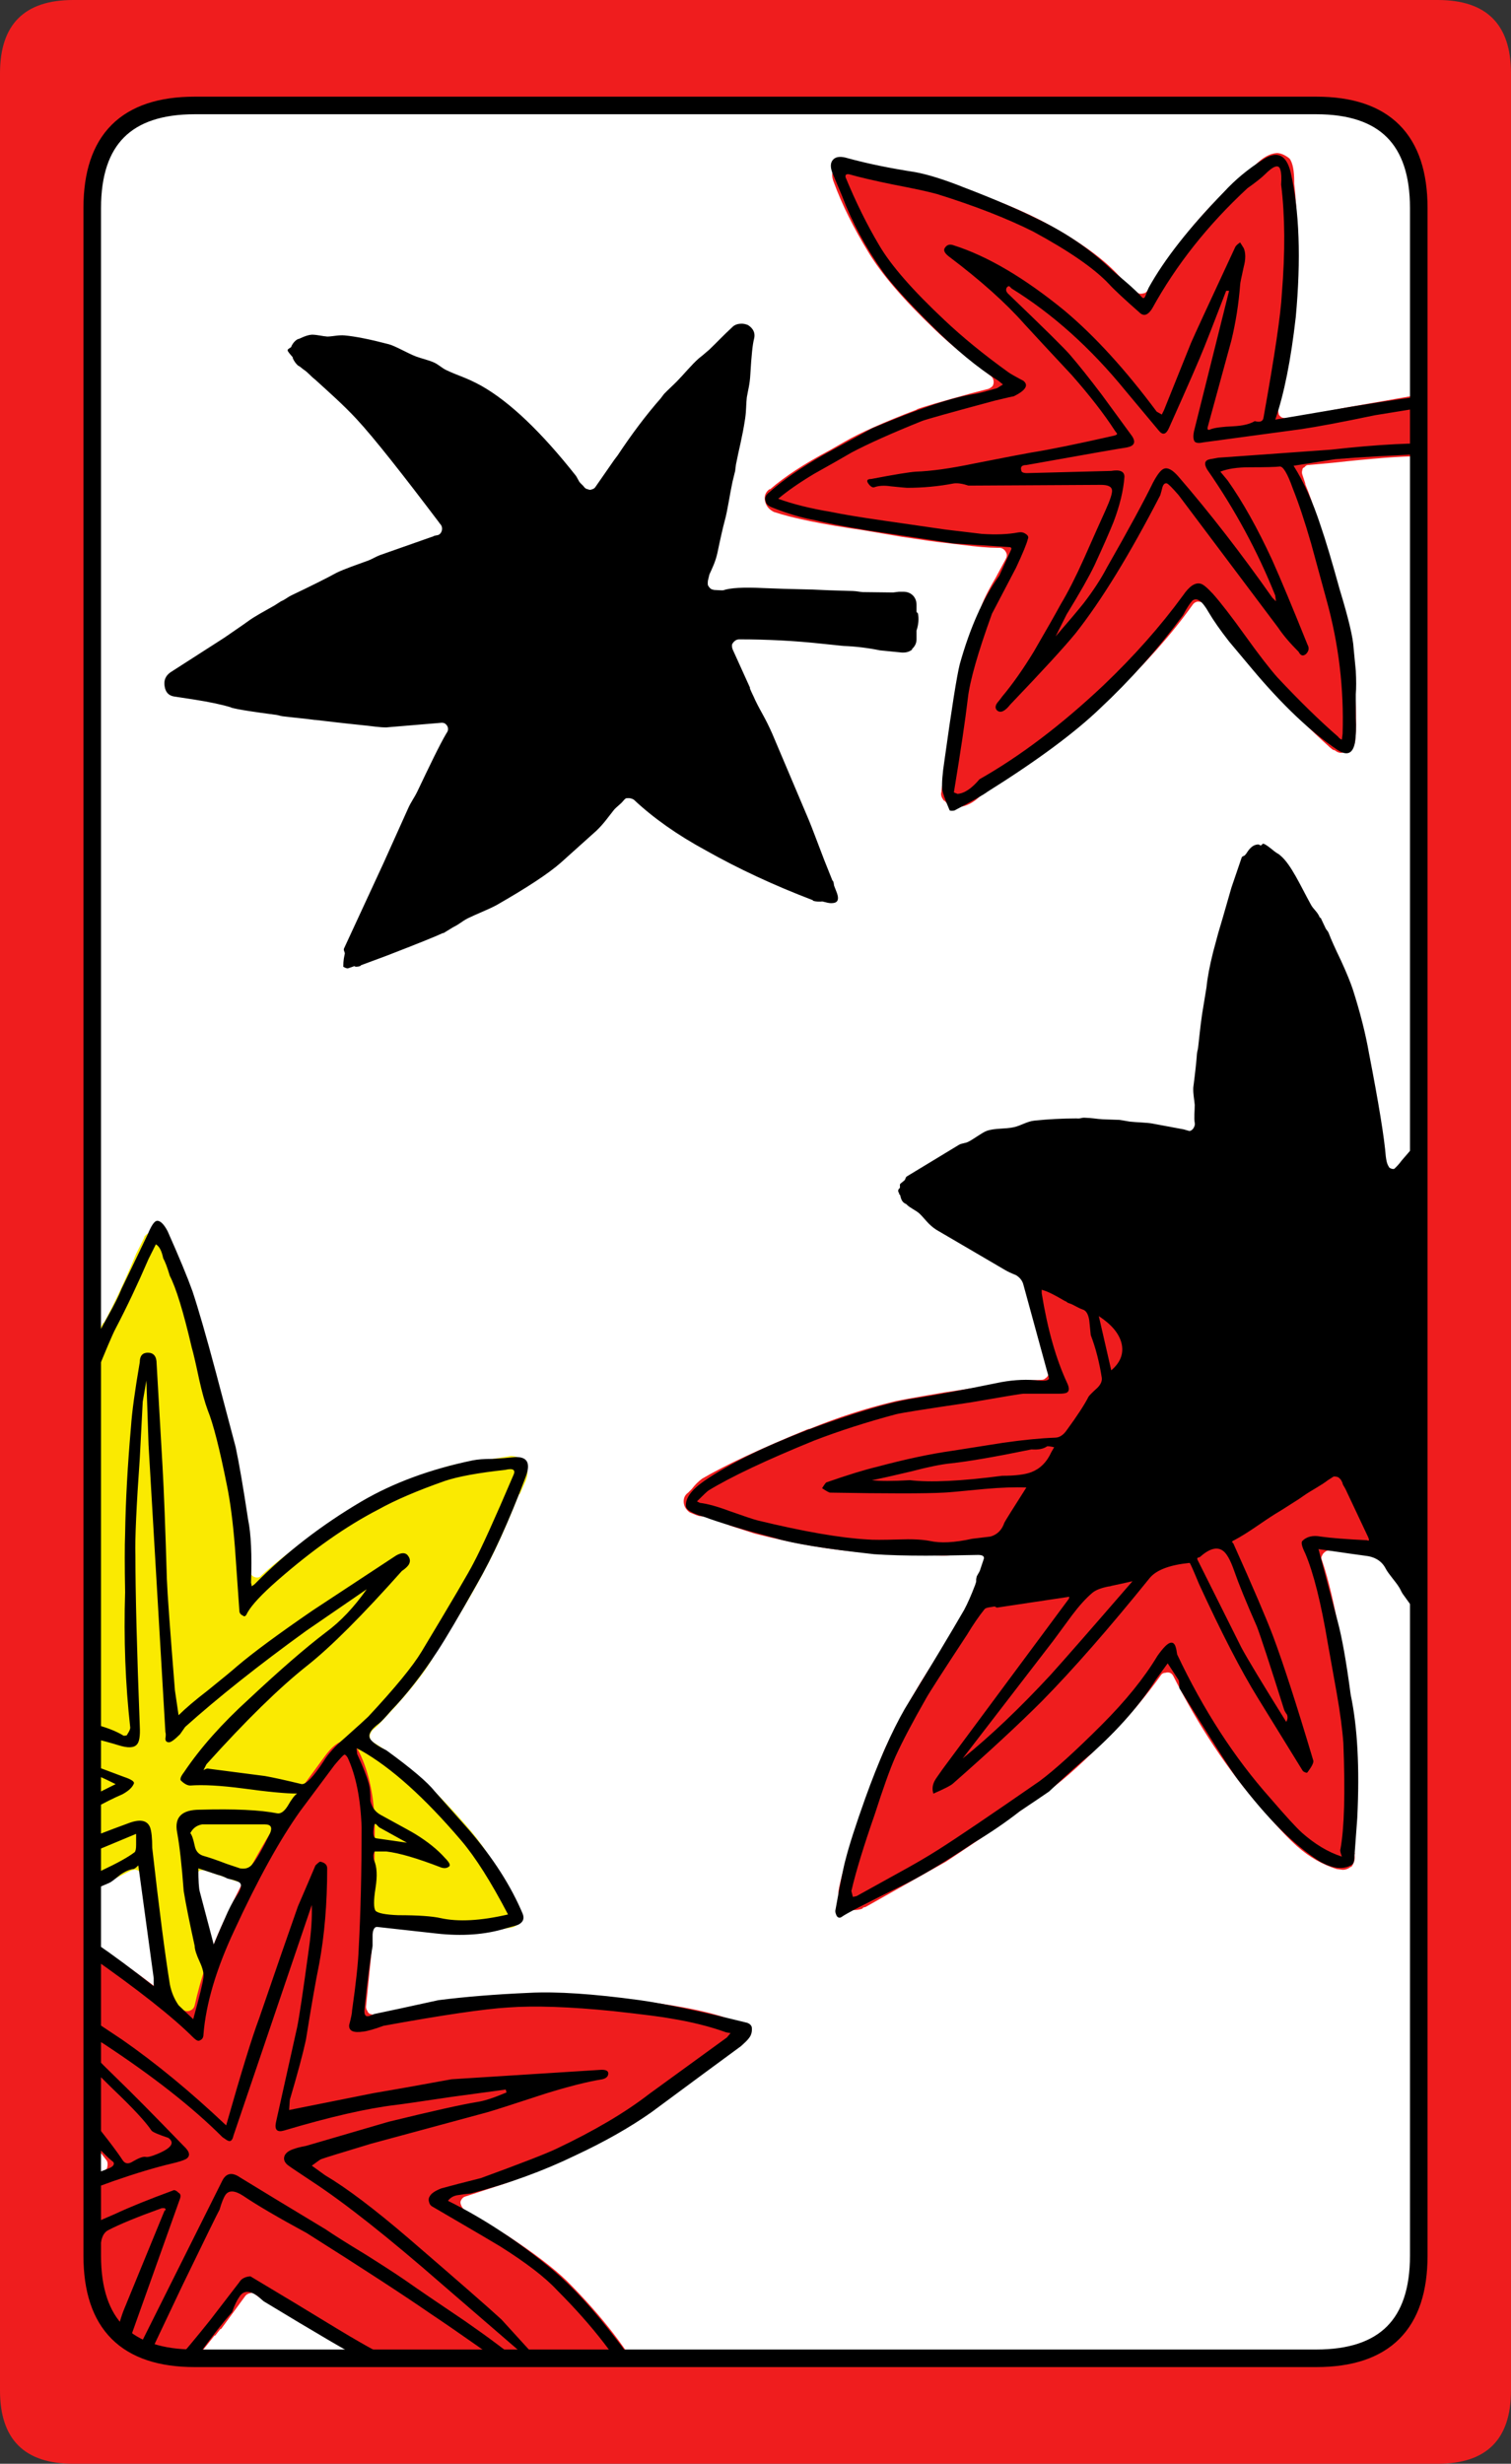
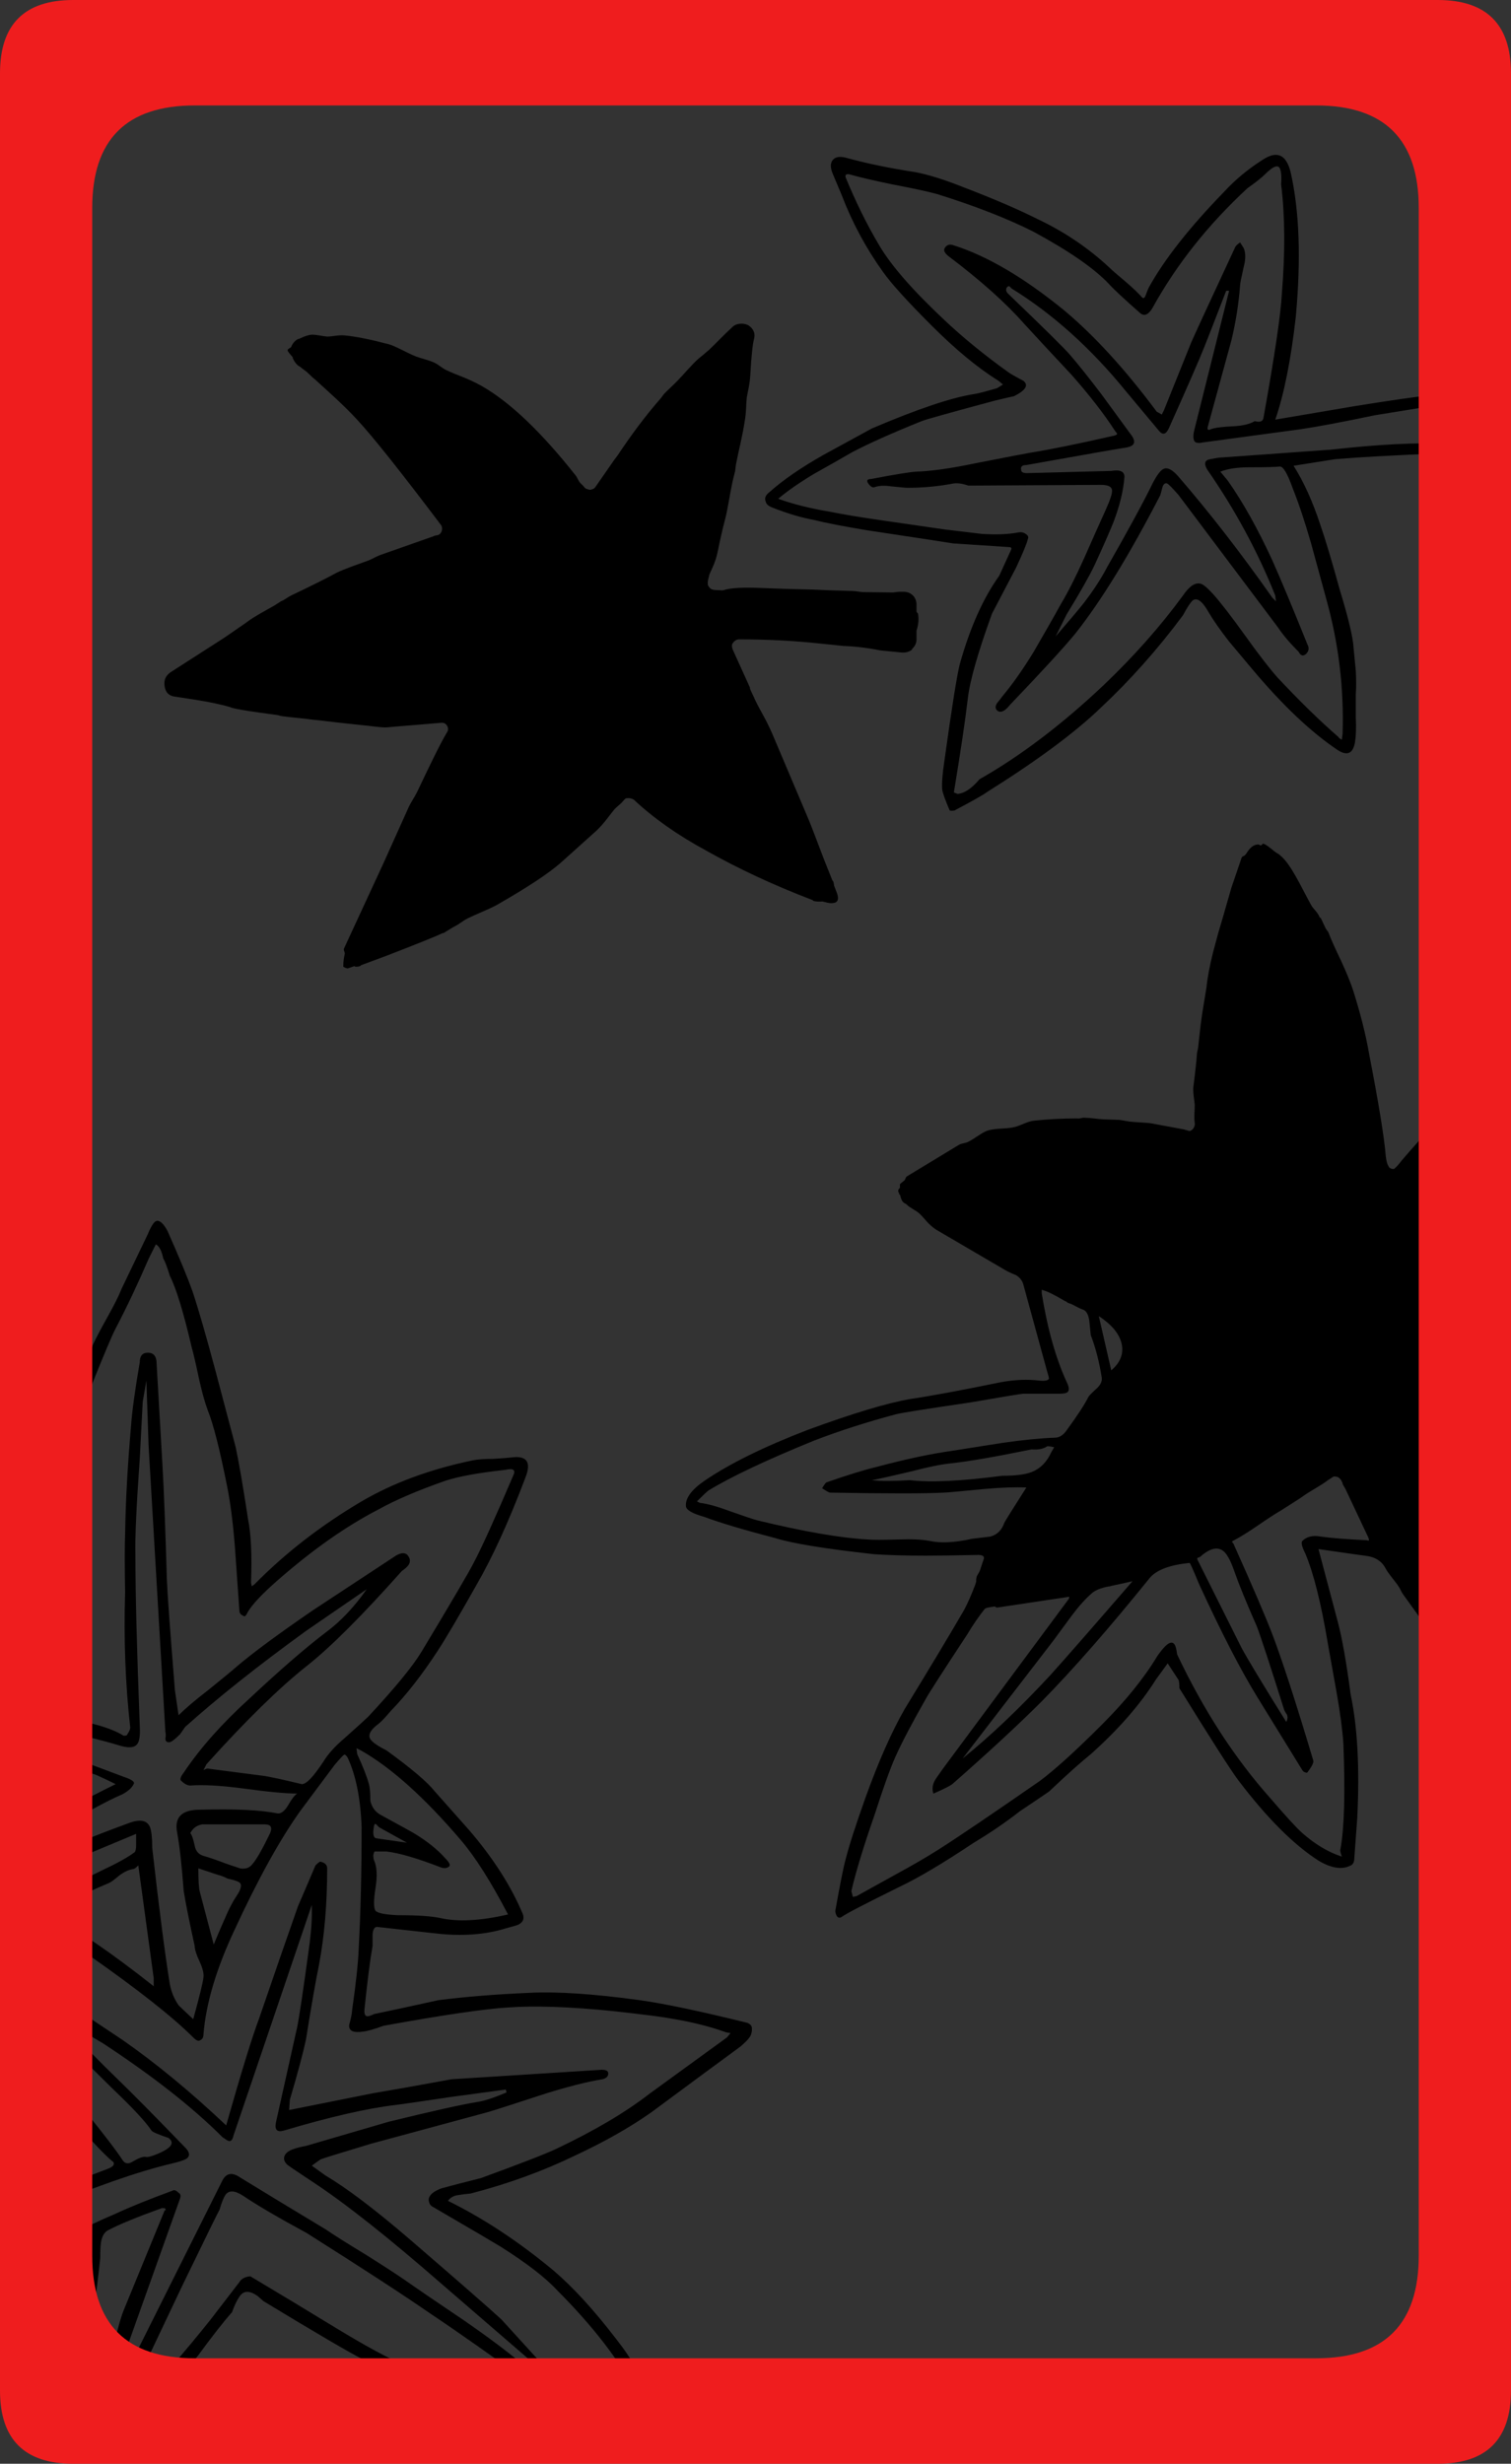
<svg xmlns="http://www.w3.org/2000/svg" width="103.2" height="168.2" preserveAspectRatio="none" version="1.1" viewBox="0 0 103.2 168.2">
  <rect x="0" y="0" width="103.2" height="168.2" fill="#333333" stroke="none" />
-   <path d="m13.299 7.199c-4.667 0-7 2.333-7 7v139.8c0 4.667 2.333 7 7 7h76.6c4.667 0 7-2.333 7-7v-139.8c0-4.667-2.333-7-7-7z" fill="#fff" />
-   <path d="m10.699 84.051-0.35 0.049c-0.235 0.077-0.402 0.194-0.5 0.35 9e-3 0.033 9e-3 0.05 0 0.051l-0.551 1.1c-0.767 1.853-1.5 3.421-2.199 4.701h-0.051c-0.237 0.424-0.653 1.374-1.25 2.85l-0.299 0.799c-0.939 2.558-1.656 5.109-2.15 7.65l-0.201 0.951c-0.265 1.149-0.447 2.232-0.549 3.25l-0.25 2.898v8.15c3e-3 0.131 3e-3 0.214 0 0.25 0.064 0.093 0.097 0.176 0.1 0.25 6e-3 0.105-0.011 0.188-0.051 0.25-0.032 0.096-0.048 0.212-0.049 0.35v1.352l0.049 0.398c5e-3 0.033 5e-3 0.068 0 0.102l-0.049 0.398v4.201l0.049 0.4c4e-3 0.033 4e-3 0.066 0 0.1l-0.049 0.449v1.451l0.049 0.398c4e-3 0.034 4e-3 0.069 0 0.102l-0.049 0.5v1.75c8e-3 0.284 0.124 0.534 0.35 0.75l0.051 0.049h0.049c0.162 0.062 0.313 0.095 0.451 0.1 0.125-3e-3 0.241-0.036 0.35-0.1l5.35-2.65c0.121-0.051 0.237-0.066 0.35-0.049 0.108 0.02 0.191 0.07 0.25 0.15 0.089 0.086 0.14 0.185 0.15 0.299 0.433 3.556 0.766 6.056 1 7.5 0.163 0.913 0.729 1.814 1.699 2.701v0.049l0.201 0.201c0.159 0.125 0.341 0.191 0.549 0.199l0.352-0.051c0.304-0.107 0.486-0.307 0.549-0.6 8e-3 -0.016 8e-3 -0.032 0-0.049l0.25-0.852v0.051c0.289-1.27 0.44-1.954 0.451-2.051-3e-3 -0.024-3e-3 -0.057 0-0.1 0.076-0.492-0.042-1.058-0.352-1.699-0.01-8e-3 -0.026-0.025-0.049-0.051l-0.15-0.5c1e-3 -0.049 1e-3 -0.1 0-0.15-0.01-0.095-0.159-0.828-0.449-2.199l-0.4-2.199c-0.015-0.123 1.9e-4 -0.241 0.049-0.352 0.074-0.106 0.157-0.189 0.25-0.25 0.124-0.024 0.242-0.024 0.352 0l1.35 0.451h-0.051l0.25 0.049c0.043 0.011 0.076 0.029 0.1 0.051 0.342 0.164 0.675 0.247 1 0.25 0.551 2e-3 0.968-0.231 1.25-0.699 0.032-6.7e-4 0.05-0.018 0.051-0.051 0.294-0.303 0.645-0.887 1.051-1.75l0.25-0.5c0.085-0.136 0.151-0.335 0.199-0.6 0.021-0.064 0.054-0.131 0.1-0.201 0.032-0.043 0.065-0.091 0.1-0.148 0.314-0.175 0.581-0.476 0.801-0.9 0.015-0.01 0.032-0.027 0.051-0.051l0.199-0.25c0.03-0.036 0.063-0.069 0.1-0.1 0.17-0.129 0.27-0.263 0.301-0.4 9e-3 -0.08 0.025-0.164 0.049-0.25 0.056-0.045 0.106-0.096 0.15-0.15 0.498-0.289 0.998-0.855 1.5-1.699v-0.051l0.1-0.148c0.084-0.084 0.185-0.152 0.301-0.201 0.119-0.017 0.236 2.3e-4 0.35 0.051 0.113 0.045 0.196 0.111 0.25 0.199 0.334 0.721 0.518 1.188 0.551 1.4 2e-3 0.043 2e-3 0.075 0 0.1v0.301c0.083 0.698 0.182 1.18 0.299 1.449 0.08 0.102 0.115 0.203 0.102 0.301l-0.051 0.299c-0.01 0.069-0.027 0.119-0.051 0.15v0.051c-0.075 0.464-0.057 0.813 0.051 1.049 0.061 0.138 0.061 0.272 0 0.4-0.144 0.476-0.127 0.926 0.051 1.35 0.116 0.207 0.125 0.622 0 1.301-0.167 1.069-0.101 1.819 0.199 2.25 0.229 0.26 0.53 0.427 0.9 0.5 0.265 0.072 0.714 0.123 1.35 0.15h0.15c1.136 3e-3 1.969 0.069 2.5 0.199l1.85 0.15c0.741-0.01 1.807-0.144 3.199-0.4 0.303-0.058 0.52-0.225 0.65-0.5h-0.049c0.131-0.278 0.131-0.561 0-0.85-1.24-2.307-2.341-4.039-3.301-5.199-2.308-2.736-4.54-4.771-6.699-6.102-0.091-0.037-0.159-0.102-0.201-0.199-0.042-0.098-0.057-0.198-0.049-0.301 0.038-0.108 0.087-0.207 0.148-0.299l0.369-0.322c1.841-1.915 3.106-3.461 3.781-4.629v-0.049l0.85-1.35c1.14-1.798 2.057-3.366 2.75-4.701 0.692-1.279 1.46-2.979 2.301-5.1h0.051l0.398-0.9c0.186-0.456 0.153-0.873-0.1-1.25-0.183-0.28-0.483-0.429-0.9-0.449l-2.199 0.35c-1.166 0.121-2.017 0.288-2.551 0.5-0.017 8e-3 -0.032 8e-3 -0.049 0-1.837 0.642-3.405 1.309-4.701 2-2.284 1.214-4.65 2.848-7.1 4.9l-0.449 0.4c-0.076 0.103-0.177 0.152-0.301 0.148-0.135-6e-3 -0.251-0.054-0.35-0.148-0.094-0.089-0.144-0.207-0.15-0.352-0.135-2.453-0.368-4.452-0.699-6v-0.049l-0.1-0.65v0.051c-0.549-2.355-0.965-3.89-1.25-4.602-0.191-0.533-0.426-1.415-0.701-2.648l-0.549-2.551c-0.443-1.805-0.894-3.171-1.352-4.1-9e-3 1.3e-4 -0.025-0.017-0.049-0.051l-0.4-1.15-0.051-0.1c-0.01-8e-3 -0.025-0.023-0.049-0.049-0.163-0.545-0.413-0.913-0.75-1.102-9e-3 -0.015-0.027-0.03-0.051-0.049-0.088-0.057-0.205-0.09-0.35-0.1zm15.068 33.777c-9e-3 9e-3 -9e-3 0.013-0.018 0.021l0.049-0.049z" fill="#faea01" />
-   <path d="m87.199 10.449c-0.467 0.033-0.949 0.301-1.449 0.801 0 0.033-0.017 0.051-0.051 0.051l-1.15 0.898h0.051c-2.5 2.267-4.568 4.802-6.201 7.602-0.067 0.1-0.133 0.166-0.199 0.199-0.1 0.033-0.201 0.051-0.301 0.051s-0.183-0.035-0.25-0.102c-0.533-0.433-0.95-0.815-1.25-1.148-1.133-1.233-2.932-2.501-5.398-3.801-1.833-0.933-4.101-1.8-6.801-2.6-0.533-0.167-1.566-0.401-3.1-0.701-1.467-0.3-2.401-0.515-2.801-0.648l-0.5-0.051c-0.333 0-0.583 0.134-0.75 0.4h-0.049c-0.2 0.3-0.217 0.649-0.051 1.049 0.567 1.533 1.35 3.117 2.35 4.75 0.9 1.5 2.417 3.267 4.551 5.301 0.933 0.9 2.199 1.95 3.799 3.15 0.1 0.067 0.168 0.166 0.201 0.299 0.033 0.133 0.016 0.267-0.051 0.4-0.1 0.1-0.199 0.168-0.299 0.201l-1.15 0.299c-2.067 0.567-3.317 0.933-3.75 1.1h0.049c-2.267 0.867-3.916 1.601-4.949 2.201l-1.051 0.6c-1.7 0.9-3.049 1.784-4.049 2.65h-0.051c-0.267 0.2-0.365 0.466-0.299 0.799 0.067 0.333 0.266 0.583 0.6 0.75 1.3 0.433 3.333 0.85 6.1 1.25l2.65 0.451c1.533 0.233 2.483 0.367 2.85 0.4l1.25 0.148c1.033 0.133 1.834 0.201 2.4 0.201h0.15c0.133 0 0.25 0.05 0.35 0.15 0.067 0.067 0.117 0.15 0.15 0.25 0.033 0.1 0.016 0.216-0.051 0.35l-0.699 1.299c-0.533 0.9-0.884 1.617-1.051 2.15-0.033 0-0.051 0.018-0.051 0.051v0.049c-0.967 2.6-1.533 4.567-1.699 5.9v0.051l-0.9 6.35v0.051c-0.067 0.2 1e-3 0.415 0.201 0.648v-0.049c0.233 0.3 0.532 0.449 0.898 0.449h0.051c0.533-0.033 1.051-0.299 1.551-0.799 0-0.033 0.015-0.051 0.049-0.051l0.25-0.199h0.051c2.933-1.767 5.817-3.968 8.65-6.602 2.233-2.133 4.049-4.182 5.449-6.148 0.067-0.1 0.15-0.168 0.25-0.201 0.067-0.033 0.167-0.033 0.301 0 0.067 0 0.15 0.033 0.25 0.1 0.433 0.467 1.083 1.317 1.949 2.551 1.1 1.5 1.916 2.533 2.449 3.1 1.5 1.633 2.868 3 4.102 4.1l0.049 0.051 0.25 0.199c0.067 0 0.117 0.018 0.15 0.051 0.133 0.1 0.267 0.15 0.4 0.15l0.5-0.1c0.233-0.133 0.383-0.35 0.449-0.65l0.051-0.551c0.1-3.3-0.266-6.434-1.1-9.4l-0.602-2.049c-0.667-2.533-1.25-4.4-1.75-5.6v-0.051l-0.199-0.6c-0.033-0.1-0.033-0.201 0-0.301 0-0.1 0.05-0.166 0.15-0.199 0.067-0.1 0.15-0.15 0.25-0.15l1.65-0.15c2.733-0.3 4.698-0.449 5.898-0.449l1.75 0.049c0.033 0 0.068 0.018 0.102 0.051h0.1c0.467 0 0.816-0.149 1.049-0.449 0-0.033 0.017-0.051 0.051-0.051 0.1-0.167 0.15-0.351 0.15-0.551v-2.049l-0.051-0.301-0.199-0.65c-0.2-0.467-0.566-0.699-1.1-0.699-0.2 0-0.467 0.066-0.801 0.199-0.1 0.1-0.216 0.15-0.35 0.15h-0.1l-5.701 1c-1.9 0.367-2.9 0.566-3 0.6h-0.1l-0.85 0.102c-0.1 0-0.201-0.018-0.301-0.051-0.1-0.067-0.166-0.133-0.199-0.199-0.033-0.133-0.051-0.252-0.051-0.352l0.15-0.799c0.533-2.767 0.867-5.117 1-7.051 0.2-3.033 0.183-5.549-0.051-7.549v-0.15c0-0.733-0.099-1.251-0.299-1.551l-0.051-0.049c-0.3-0.233-0.583-0.352-0.85-0.352zm-16.1 76.701c-0.167 0-0.3 0.05-0.4 0.15l-0.051 0.049c-0.2 0.167-0.332 0.417-0.398 0.75l0.049 0.4c0.367 2.033 0.801 3.717 1.301 5.051 0.033 0.067 0.033 0.166 0 0.299-0.033 0.1-0.101 0.183-0.201 0.25-0.067 0.067-0.15 0.1-0.25 0.1l-1.299 0.051-5.301 0.801c-2.167 0.367-3.349 0.582-3.549 0.648-1.933 0.467-3.834 1.085-5.701 1.852h-0.049l-0.15 0.049c-3.233 1.333-5.617 2.45-7.15 3.35-0.267 0.2-0.499 0.434-0.699 0.701l-0.25 0.25c-0.233 0.167-0.334 0.399-0.301 0.699 0.032 0.257 0.166 0.474 0.4 0.65 0.31 0.136 0.527 0.219 0.65 0.25 0.567 0.033 1.266 0.25 2.1 0.65l1.699 0.549c2.733 0.7 5.284 1.134 7.65 1.301l4.051 0.051c0.033 0 0.082 0.015 0.148 0.049 0.333 0.067 0.702 0.1 1.102 0.1 0.267 0 0.966-0.083 2.1-0.25l0.35-0.049h0.051c1.267-0.1 2.1-0.633 2.5-1.6 0.1-0.333 0.383-0.833 0.85-1.5v0.049l0.549-0.799c0.067-0.167 0.102-0.333 0.102-0.5 0-0.1 0.033-0.183 0.1-0.25 0.033-0.1 0.084-0.168 0.15-0.201 0.567-0.333 1.016-0.866 1.35-1.6l0.049-0.1c0-0.033 0.017-0.051 0.051-0.051l0.1-0.15 0.1-0.25c0.033-0.1 0.101-0.166 0.201-0.199 0.133-0.133 0.3-0.317 0.5-0.551v-0.049l0.299-0.4v0.051c0.567-0.867 0.968-1.518 1.201-1.951 0.033-0.067 0.066-0.117 0.1-0.15l0.15-0.148c0.033-0.033 0.066-0.051 0.1-0.051 0.3-0.2 0.517-0.483 0.65-0.85 0.033-0.133 0.117-0.234 0.25-0.301l0.25-0.1c0.667-0.667 0.983-1.434 0.949-2.301-0.1-1.133-0.782-2.066-2.049-2.799l-0.051-0.051c-0.1-0.067-0.216-0.1-0.35-0.1s-0.25-0.05-0.35-0.15c-0.133-0.133-0.267-0.217-0.4-0.25h-0.051c-0.333-0.1-0.733-0.317-1.199-0.65-0.633-0.367-1.1-0.582-1.4-0.648h0.051l-0.25-0.051c-0.067 0-0.117-0.018-0.15-0.051l-0.201-0.049zm20.25 12.549c-0.167 0-0.3 0.035-0.4 0.102l-0.801 0.549c-2.033 1.567-4.117 2.9-6.25 4-0.033 0-0.049 0.018-0.049 0.051-0.133 0.033-0.267 0.117-0.4 0.25-0.1 0.1-0.216 0.15-0.35 0.15-0.533 0-1.033 0.233-1.5 0.699l-0.201 0.1c-0.067 0-0.133 0.033-0.199 0.1-0.067 0.067-0.15 0.117-0.25 0.15-1.367 0.167-2.349 0.533-2.949 1.1-0.067 0.067-0.135 0.117-0.201 0.15h-0.4l-1.299 0.201c-1 0.167-1.7 0.432-2.1 0.799-0.067 0.033-0.15 0.066-0.25 0.1h-0.201l-0.299-0.1-0.4-0.049h-0.15l-0.449 0.1c-1.567 0.3-2.852 0.467-3.852 0.5h-0.049c-0.767 0-1.335 0.2-1.701 0.6-0.2 0.2-0.566 0.7-1.1 1.5l-1 1.551c-0.933 1.367-1.615 2.433-2.049 3.199-0.767 1.267-1.484 2.633-2.15 4.1-0.133 0.3-0.434 1.151-0.9 2.551l-0.5 1.4c-0.8 2.167-1.35 3.95-1.65 5.35v0.049c-0.067 0.2-0.034 0.5 0.1 0.9 0.133 0.367 0.434 0.551 0.9 0.551 0.233 0 0.433-0.033 0.6-0.1 0.033-0.067 0.101-0.102 0.201-0.102l5.5-3.1c2.533-1.667 4.834-3.265 6.9-4.799h0.049c1.167-0.833 2.601-2.134 4.301-3.9 0.033-0.033 0.084-0.066 0.15-0.1 1.2-1.233 2.299-2.551 3.299-3.951 0.067-0.1 0.167-0.15 0.301-0.15 0.1-0.033 0.199-0.033 0.299 0s0.183 0.117 0.25 0.25c1.7 3.367 3.684 6.351 5.951 8.951l0.35 0.4c0.867 1 1.584 1.75 2.15 2.25 0.833 0.733 1.733 1.249 2.699 1.549l0.4 0.051c0.2 0 0.384-0.068 0.551-0.201h0.049c0.2-0.267 0.268-0.565 0.201-0.898l0.049 0.049-0.049-0.15c-0.033-0.067-0.051-0.133-0.051-0.199 0.267-1.567 0.333-3.983 0.199-7.25-0.067-1.133-0.299-2.75-0.699-4.85l-0.35-2.051c-0.433-2.433-0.867-4.282-1.301-5.549-0.067-0.133-0.067-0.252 0-0.352 0.033-0.1 0.101-0.183 0.201-0.25 0.067-0.067 0.166-0.1 0.299-0.1l2.65 0.201c0.367 0 0.65-0.151 0.85-0.451 0.167-0.3 0.151-0.633-0.049-1v-0.049l-2-4.352v0.051c-0.1-0.267-0.267-0.433-0.5-0.5zm-67.801 19.15c-0.433 0.033-0.9 0.4-1.4 1.1l-2.35 3.201c-1.433 1.933-2.984 4.699-4.65 8.299-0.833 1.833-1.45 3.651-1.85 5.451-0.033 0.133-0.099 0.232-0.199 0.299-0.1 0.067-0.201 0.102-0.301 0.102-0.133 0-0.232-0.035-0.299-0.102-1.033-0.933-2.783-2.267-5.25-4l-3.451-2.299-0.049-0.051c-0.133-0.1-0.317-0.15-0.551-0.15-0.133 0-0.25 0.035-0.35 0.102-0.033 0-0.051 0.015-0.051 0.049-0.3 0.1-0.449 0.35-0.449 0.75v4.25c0 0.233 0.05 0.417 0.15 0.551 0.067 0.067 0.1 0.15 0.1 0.25s-0.017 0.199-0.051 0.299c-0.033 0.067-0.049 0.15-0.049 0.25v0.25c0 0.067-0.017 0.15-0.051 0.25-0.067 0.133-0.1 0.284-0.1 0.451v2.35c0 0.2 0.033 0.349 0.1 0.449 0.033 0.033 0.066 0.084 0.1 0.15l0.051 0.15c0.533 0.933 1.516 2.267 2.949 4l1.701 2.199c0.067 0.067 0.1 0.167 0.1 0.301 0 0.1-0.017 0.201-0.051 0.301-0.067 0.067-0.15 0.133-0.25 0.199l-3.449 1.25h-0.4c-0.233 0-0.417 0.05-0.551 0.15l-0.049 0.049c-0.167 0.233-0.25 0.468-0.25 0.701v3.449c0 0.4 0.167 0.667 0.5 0.801l0.449 0.1c0.233-0.033 0.433-0.134 0.6-0.301 0.467-0.467 0.901-0.816 1.301-1.049 0.1-0.067 0.216-0.084 0.35-0.051 0.1 0.033 0.201 0.101 0.301 0.201 0.067 0.067 0.1 0.166 0.1 0.299v0.201l-0.199 1.699c-0.4 3.133-0.584 5.567-0.551 7.301 0.033 0.233 0.117 0.433 0.25 0.6 0.233 0.2 0.45 0.299 0.65 0.299h0.1l0.449-0.049c0.1 0 0.201 0.015 0.301 0.049 0.067 0.033 0.133 0.101 0.199 0.201 0.033 0.067 0.051 0.15 0.051 0.25v0.049c0 0.233 0.083 0.435 0.25 0.602 0.2 0.167 0.417 0.25 0.65 0.25h1.9c0.233 0 0.448-0.083 0.648-0.25h0.051c0.133-0.167 0.199-0.368 0.199-0.602v-0.5c0-0.067 0.017-0.133 0.051-0.199 0.033-0.067 0.066-0.117 0.1-0.15 0.9-0.867 2.1-2.25 3.6-4.15h0.051l0.35-0.449h0.051l1.65-2.25c0.067-0.1 0.183-0.166 0.35-0.199 0.133-0.033 0.25-3.3e-4 0.35 0.1l0.199 0.15 2.701 1.648h0.049c3.467 2.133 6.267 3.651 8.4 4.551l1.35 0.551c0.1 0.033 0.183 0.099 0.25 0.199 0.033 0.067 0.051 0.15 0.051 0.25v0.449c0 0.233 0.083 0.435 0.25 0.602 0.2 0.167 0.417 0.25 0.65 0.25h12.4c0.233 0 0.448-0.083 0.648-0.25h0.051c0.133-0.167 0.199-0.368 0.199-0.602v-0.75c0-0.233-0.099-0.448-0.299-0.648l-0.1-0.102c-1.233-2.367-3.084-4.783-5.551-7.25-0.9-0.867-2.233-1.882-4-3.049l-3-1.801c-0.1-0.1-0.166-0.199-0.199-0.299-0.067-0.133-0.067-0.252 0-0.352 0.067-0.133 0.166-0.217 0.299-0.25l2.75-0.898c1.4-0.5 2.683-1.017 3.85-1.551 2.567-1.2 4.733-2.467 6.5-3.801l5.301-3.799v-0.051l0.301-0.299c0.033-0.133 0.099-0.217 0.199-0.25 0.133-0.267 0.166-0.517 0.1-0.75v-0.051c-0.1-0.267-0.3-0.451-0.6-0.551h-0.051c-0.067 0-0.133-0.015-0.199-0.049l-0.1-0.051c-1.567-0.567-3.917-1.016-7.051-1.35l-0.799-0.051c-1.933-0.233-3.718-0.35-5.352-0.35l-2.049 0.051c-1.667 0.133-3.985 0.467-6.951 1l-2.049 0.4c-0.1 0-0.201-0.018-0.301-0.051s-0.166-0.099-0.199-0.199c-0.067-0.1-0.1-0.201-0.1-0.301l0.398-3.949c0.133-3.233 0.201-6.018 0.201-8.352-0.033-2-0.384-3.682-1.051-5.049-0.233-0.5-0.567-0.767-1-0.801z" fill="#ef1d1e" />
  <path d="m87.449 10.637c-0.317-0.142-0.716-0.053-1.199 0.264-1 0.633-1.884 1.366-2.65 2.199-2.367 2.433-4.084 4.617-5.15 6.551-0.033 0.067-0.099 0.233-0.199 0.5-0.067 0.2-0.15 0.25-0.25 0.15-0.267-0.3-0.635-0.651-1.102-1.051-0.6-0.5-0.982-0.833-1.148-1-1.433-1.333-3.067-2.434-4.9-3.301-1.333-0.667-3-1.382-5-2.148-1.333-0.533-2.45-0.884-3.35-1.051-1.733-0.267-3.268-0.583-4.602-0.949-0.433-0.133-0.749-0.118-0.949 0.049-0.233 0.2-0.266 0.518-0.1 0.951l0.65 1.549c0.7 1.833 1.632 3.568 2.799 5.201 0.567 0.8 1.667 2.015 3.301 3.648 1.667 1.667 3.2 2.934 4.6 3.801l0.301 0.25-0.4 0.25c-0.8 0.233-1.317 0.367-1.551 0.4-1.533 0.233-3.867 1.016-7 2.35l-3.299 1.801c-1.533 0.867-2.768 1.716-3.701 2.549-0.267 0.2-0.35 0.417-0.25 0.65 0.033 0.167 0.184 0.3 0.451 0.4 1 0.4 1.95 0.683 2.85 0.85 0.8 0.2 2 0.433 3.6 0.699 3.767 0.567 5.734 0.867 5.9 0.9l3.799 0.25c0.167 0 0.217 0.068 0.15 0.201l-0.799 1.75c-1.1 1.533-2.001 3.549-2.701 6.049-0.2 0.8-0.549 3-1.049 6.6-0.133 0.867-0.184 1.518-0.15 1.951 0.033 0.233 0.2 0.7 0.5 1.4 0 0.033 0.05 0.049 0.15 0.049 0.133 0 0.217-0.015 0.25-0.049 1.2-0.633 1.933-1.05 2.199-1.25 3.4-2.133 5.966-4.035 7.699-5.701 2.033-1.9 3.917-4.016 5.65-6.35 0.267-0.5 0.484-0.833 0.65-1 0.3-0.233 0.666 0.034 1.1 0.801 0.333 0.567 0.8 1.233 1.4 2 0.333 0.4 0.851 1.016 1.551 1.85 2.067 2.467 4.016 4.316 5.85 5.549 0.667 0.433 1.066 0.251 1.199-0.549 0.067-0.433 0.084-0.984 0.051-1.65v-1.6c0.033-0.433 0.033-0.966 0-1.6l-0.15-1.551c-0.033-0.7-0.349-2.033-0.949-4-0.533-1.933-0.967-3.383-1.301-4.35-0.533-1.633-1.15-3-1.85-4.1l2.85-0.451c1.567-0.133 3.983-0.267 7.25-0.4l0.75-0.049c0.633 0 0.949-0.384 0.949-1.15-0.067-1.267-0.282-2.166-0.648-2.699-0.067-0.133-0.167-0.217-0.301-0.25l-1.25 0.148c-1.233 0.133-3.084 0.401-5.551 0.801l-5.299 0.9c0.6-1.733 1.067-4.067 1.4-7 0.367-3.967 0.248-7.267-0.352-9.9-0.15-0.6-0.383-0.972-0.699-1.113zm0 0.963c0.067 0.2 0.084 0.533 0.051 1 0.267 2.133 0.282 4.618 0.049 7.451-0.067 1.367-0.483 4.183-1.25 8.449-0.033 0.267-0.233 0.35-0.6 0.25-0.333 0.2-0.816 0.316-1.449 0.35-0.767 0.033-1.284 0.101-1.551 0.201-0.2 0.1-0.266 0.032-0.199-0.201l1.6-5.85c0.3-1.233 0.5-2.501 0.6-3.801 0-0.1 0.083-0.517 0.25-1.25 0.133-0.5 0.133-0.917 0-1.25l-0.25-0.398c-0.2 0.133-0.316 0.25-0.35 0.35-1.8 3.867-2.8 6.033-3 6.5l-1.85 4.6-0.15 0.301-0.35-0.201c-2.133-2.867-4.234-5.167-6.301-6.9-2.733-2.233-5.251-3.716-7.551-4.449-0.267-0.1-0.466-0.05-0.6 0.15-0.133 0.167-0.05 0.366 0.25 0.6 2.167 1.633 3.884 3.166 5.15 4.6 0.733 0.8 1.817 1.967 3.25 3.5 1.233 1.4 2.216 2.667 2.949 3.801l0.15 0.199c0 0.067-0.083 0.117-0.25 0.15-2.5 0.567-4.384 0.95-5.65 1.15-0.4 0.067-1.698 0.317-3.898 0.75-1.6 0.333-2.918 0.515-3.951 0.549-0.467 0.033-1.482 0.2-3.049 0.5-0.267 0-0.334 0.101-0.201 0.301 0.167 0.233 0.318 0.317 0.451 0.25 0.3-0.1 0.666-0.117 1.1-0.051 0.667 0.067 1.033 0.102 1.1 0.102 1.1 0 2.166-0.101 3.199-0.301 0.267-0.033 0.6 0.017 1 0.15l9.051-0.051c0.467 0 0.717 0.116 0.75 0.35 0.033 0.2-0.116 0.667-0.449 1.4s-0.818 1.817-1.451 3.25c-0.567 1.267-1.1 2.317-1.6 3.15-0.4 0.733-1.016 1.817-1.85 3.25-0.733 1.2-1.45 2.217-2.15 3.051-0.067 0.1-0.183 0.249-0.35 0.449-0.133 0.2-0.133 0.367 0 0.5 0.233 0.2 0.534 0.066 0.9-0.4 2.2-2.3 3.683-3.916 4.449-4.85 1.767-2.233 3.701-5.383 5.801-9.449 0.067-0.233 0.115-0.417 0.148-0.551 0.067-0.2 0.167-0.283 0.301-0.25 0.1 0.033 0.367 0.301 0.801 0.801l6.799 9.049c0.333 0.5 0.8 1.05 1.4 1.65 0.133 0.267 0.3 0.317 0.5 0.15 0.2-0.2 0.233-0.417 0.1-0.65-1.033-2.567-1.834-4.483-2.4-5.75-1-2.167-2.015-3.983-3.049-5.449l-0.5-0.602c0.5-0.2 1.167-0.299 2-0.299 1.1 0 1.782-0.018 2.049-0.051 0.233-0.033 0.534 0.467 0.9 1.5 0.4 1 0.817 2.25 1.25 3.75 0.233 0.867 0.584 2.15 1.051 3.85 0.833 3 1.2 6.05 1.1 9.15l-0.051 0.4c-0.133-0.067-0.217-0.133-0.25-0.199-1.267-1.1-2.648-2.451-4.148-4.051-0.533-0.6-1.268-1.55-2.201-2.85s-1.666-2.25-2.199-2.85c-0.4-0.433-0.683-0.668-0.85-0.701-0.367-0.1-0.768 0.167-1.201 0.801-1.533 2.1-3.349 4.15-5.449 6.15-2.867 2.7-5.684 4.832-8.451 6.398-0.533 0.633-1.033 0.967-1.5 1l-0.25-0.1c0.467-2.833 0.784-4.967 0.951-6.4 0.133-1.2 0.684-3.132 1.65-5.799l1.649-3.15c0.467-1 0.734-1.649 0.801-1.949 0.067-0.133 0.016-0.252-0.15-0.352-0.133-0.1-0.3-0.133-0.5-0.1-0.7 0.133-1.533 0.166-2.5 0.1-1.1-0.133-1.933-0.232-2.5-0.299-1.833-0.267-3.217-0.466-4.15-0.6-1.633-0.233-2.848-0.435-3.648-0.602-1.4-0.233-2.602-0.532-3.602-0.898 0.633-0.533 1.451-1.101 2.451-1.701 1.133-0.633 1.982-1.116 2.549-1.449 1.133-0.6 2.734-1.317 4.801-2.15 0.233-0.1 1.9-0.567 5-1.4 0.833-0.2 1.268-0.299 1.301-0.299 0.8-0.4 1.015-0.751 0.648-1.051-0.567-0.3-0.916-0.5-1.049-0.6-1.667-1.2-3.116-2.384-4.35-3.551-2.167-2.033-3.651-3.733-4.451-5.1-0.833-1.4-1.599-2.95-2.299-4.65-0.033-0.167 0.05-0.233 0.25-0.199 0.7 0.2 1.7 0.433 3 0.699 1.4 0.267 2.4 0.484 3 0.65 2.567 0.8 4.749 1.651 6.549 2.551 2.467 1.333 4.201 2.533 5.201 3.6 0.333 0.367 1.048 1.033 2.148 2 0.267 0.2 0.534 0.084 0.801-0.35 1.633-2.967 3.8-5.701 6.5-8.201 0.567-0.4 0.966-0.716 1.199-0.949 0.6-0.6 0.951-0.701 1.051-0.301zm-18.5 7.951 0.15 0.148c2.8 1.733 5.383 4.051 7.75 6.951l2.299 2.75c0.267 0.333 0.501 0.265 0.701-0.201 1.3-2.9 2.1-4.733 2.4-5.5 0.1-0.233 0.6-1.516 1.5-3.85h0.199l-2.4 9.6c-0.067 0.333-0.049 0.568 0.051 0.701 0.1 0.1 0.3 0.116 0.6 0.049l6.65-0.898c1.133-0.167 2.816-0.484 5.049-0.951l3.701-0.6h0.25c0.133-0.033 0.35-0.134 0.65-0.301 0.267-0.1 0.449-0.05 0.549 0.15l0.15 0.451c0.2 0.633 0.217 1.315 0.051 2.049l-0.051 0.1c-0.1 0.133-0.267 0.168-0.5 0.102-1.933-0.1-4.534 0.032-7.801 0.398l-7.699 0.551-0.551 0.1c-0.367 0.067-0.433 0.301-0.199 0.701 1.9 2.733 3.45 5.6 4.65 8.6l0.049 0.4-0.25-0.25c-2.133-3.033-4.265-5.783-6.398-8.25-0.4-0.467-0.733-0.651-1-0.551-0.2 0.067-0.45 0.383-0.75 0.949-0.633 1.3-1.684 3.234-3.15 5.801-0.4 0.767-0.933 1.583-1.6 2.449-0.4 0.5-1.034 1.25-1.9 2.25l0.75-1.5c0.9-1.467 1.534-2.583 1.9-3.35 0.6-1.3 1.032-2.283 1.299-2.949 0.433-1.133 0.683-2.166 0.75-3.1 0-0.367-0.3-0.5-0.9-0.4-0.033 0-1.95 0.05-5.75 0.15-0.267 0-0.398-0.068-0.398-0.201-0.067-0.233 0.05-0.35 0.35-0.35 4.1-0.733 6.383-1.133 6.85-1.199 0.533-0.1 0.65-0.367 0.35-0.801-0.9-1.233-1.582-2.167-2.049-2.801-0.833-1.1-1.55-1.999-2.15-2.699-0.333-0.4-1.75-1.799-4.25-4.199-0.133-0.133-0.166-0.267-0.1-0.4 0.067-0.1 0.133-0.133 0.199-0.1zm-18.301 2.549c-0.25-1e-3 -0.45 0.067-0.6 0.201-0.697 0.645-1.031 1.02-1.619 1.584-0.258 0.207-0.359 0.321-0.68 0.564-0.524 0.459-0.998 1.057-1.502 1.572-0.246 0.253-0.686 0.651-0.898 0.879-0.05 0.055-0.166 0.231-0.219 0.291-1.028 1.17-2.006 2.48-2.945 3.897-0.1 0.143-0.132 0.163-0.236 0.312l-1.25 1.799c-0.063 0.11-0.146 0.178-0.25 0.201-0.1 0.051-0.201 0.051-0.301 0-0.102-0.014-0.186-0.065-0.25-0.15-0.098-0.135-0.226-0.219-0.326-0.352l-0.223-0.398c-2.367-3-4.518-5.05-6.451-6.15-1.065-0.59-1.571-0.679-2.443-1.096-0.285-0.141-0.516-0.373-0.807-0.504-0.403-0.181-0.835-0.263-1.246-0.418-0.539-0.206-1.425-0.725-1.853-0.832-1.267-0.333-2.267-0.533-3-0.6-0.422-0.04-0.786 0.066-1.188 0.078-0.342-0.026-0.665-0.118-1.012-0.129h-0.051c-0.205 0.01-0.47 0.093-0.799 0.25-0.03 0.022-0.08 0.04-0.15 0.051-0.184 0.092-0.336 0.259-0.451 0.5 0 9e-3 0.01 0.017 0 0.025-0.06 0.087-0.226 0.121-0.254 0.225-0.023 0.07 0.177 0.29 0.35 0.49 0 3e-3 -1e-4 7e-3 0 0.01 0.01 0.025 0.01 0.04 0 0.049 0.082 0.19 0.198 0.356 0.35 0.5 0.121 0.065 0.237 0.149 0.35 0.25 0.386 0.256 0.497 0.459 0.818 0.703 0.952 0.868 1.911 1.708 2.832 2.697 1.207 1.295 3.231 3.881 5.607 7.021l0.092 0.129c0.088 0.083 0.138 0.184 0.15 0.301 0.01 0.127-0.025 0.244-0.1 0.35-0.069 0.093-0.169 0.144-0.301 0.15l-0.199 0.049h0.049l-3.699 1.301c-0.333 0.132-0.448 0.228-0.764 0.357-0.77 0.283-1.624 0.571-2.186 0.842-0.667 0.367-1.702 0.884-3.102 1.551-0.223 0.111-0.348 0.223-0.557 0.334-0.034 0.02-0.11 0.047-0.143 0.066l-0.441 0.283c-0.65 0.372-1.363 0.743-1.859 1.115-0.346 0.254-1.106 0.762-1.576 1.092l-3.674 2.359c-0.333 0.235-0.465 0.551-0.398 0.949 0.059 0.407 0.274 0.642 0.648 0.701l1.307 0.199c1.116 0.174 1.982 0.358 2.6 0.551h-0.049c0.513 0.148 1.72 0.323 3.137 0.508 0.178 0.028 0.227 0.065 0.412 0.092 0.195 0.029 1.296 0.14 1.711 0.189l0.49 0.061c0.023 7e-3 0.038 6e-3 0.047 0 1.018 0.117 1.61 0.195 3.6 0.4 0.767 0.1 1.218 0.133 1.352 0.1l3.695-0.309c0.069 0.015 0.142 0.013 0.203 0.059 0.106 0.076 0.174 0.175 0.201 0.299 0.021 0.124-0.012 0.243-0.1 0.352-0.464 0.779-1.218 2.354-1.978 3.953-0.218 0.463-0.459 0.746-0.672 1.246l-1.662 3.693-2.688 5.807c-0.056 0.124 0.056 0.235 0.053 0.355-0.048 0.238-0.104 0.436-0.104 0.895 0.167 0.1 0.283 0.133 0.35 0.1 0.062-0.013 0.318-0.117 0.398-0.139 0.037 4e-3 0.063 0.039 0.102 0.039 0.137-6.7e-4 0.238-0.018 0.301-0.051 0.034-9e-3 0.049-0.025 0.049-0.049l1.752-0.65c2.091-0.809 3.376-1.326 3.852-1.551 0.018 7e-3 0.033 7e-3 0.049 0l0.65-0.398c0.464-0.23 0.577-0.387 1.004-0.609 0.603-0.295 1.397-0.598 1.945-0.891 2.1-1.2 3.567-2.167 4.4-2.9 1.6-1.433 2.418-2.168 2.451-2.201 0.511-0.492 0.811-0.949 1.193-1.42 0.165-0.192 0.453-0.389 0.605-0.58 0.06-0.079 0.128-0.145 0.201-0.199 0.107-0.017 0.205-0.017 0.299 0 0.094 0.019 0.178 0.052 0.25 0.1 1.34 1.256 2.974 2.407 4.9 3.451 2.243 1.266 4.678 2.397 7.301 3.398 0.033 0.025 0.049 0.042 0.049 0.051 0.101 0.032 0.234 0.05 0.4 0.051h0.15c0.016 2.1e-4 0.025-0.013 0.041-0.014 0.249 0.047 0.477 0.151 0.758 0.113 0.367-0.033 0.434-0.316 0.201-0.85-0.071-0.189-0.064-0.162-0.131-0.34-0.015-0.104-0.024-0.209-0.07-0.311-0.01-5.2e-4 -0.024-0.018-0.049-0.051l-0.557-1.393c-0.375-0.979-0.911-2.406-1.043-2.707l-2.5-5.9c-0.497-1.126-0.745-1.427-1.162-2.289-0.134-0.317-0.247-0.503-0.389-0.861l0.051 0.051-1.201-2.65c-0.046-0.105-0.062-0.221-0.049-0.35 0.043-0.095 0.109-0.179 0.199-0.25 0.088-0.069 0.188-0.102 0.301-0.1 1.917-1e-3 3.799 0.098 5.648 0.299l1.451 0.15c0.85 0.033 1.683 0.134 2.5 0.301l1.5 0.15h0.1c0.229 1e-3 0.429-0.067 0.6-0.201v-0.049c0.198-0.179 0.299-0.396 0.301-0.65v-0.6c0.133-0.4 0.168-0.784 0.102-1.15-0.017-0.066-0.081-0.07-0.102-0.131v-0.469c0-0.26-0.079-0.477-0.25-0.65-0.174-0.168-0.391-0.251-0.65-0.25h-0.301l-0.398 0.049-2.07-0.025c-0.245-0.017-0.416-0.066-0.68-0.074-1.233-0.033-2.15-0.066-2.75-0.1-1.5-0.033-2.618-0.066-3.352-0.1-1.367-0.067-2.283-0.016-2.75 0.15-0.08 0.016-0.42-0.016-0.621-0.023-0.077-0.015-0.153-0.031-0.229-0.078-0.074-0.056-0.14-0.14-0.199-0.25-0.014-0.082-0.014-0.181 0-0.299l0.104-0.43c0.199-0.444 0.41-0.855 0.547-1.471 0.2-0.967 0.367-1.699 0.5-2.199 0.189-0.667 0.348-1.814 0.527-2.643 0.063-0.283 0.106-0.404 0.172-0.709v0.051l0.066-0.529c0.209-1.081 0.437-1.857 0.633-3.17 0.081-0.579 0.052-0.892 0.109-1.412 0.085-0.516 0.208-0.891 0.242-1.588 0.072-1.247 0.155-2.048 0.25-2.4 0.106-0.387-0.028-0.705-0.4-0.951-0.15-0.067-0.302-0.1-0.451-0.1zm35.648 35.5c-0.077-0.023-0.12 0.123-0.193 0.117-0.047-7e-3 -0.109-0.065-0.154-0.066-0.424 7e-3 -0.65 0.341-0.871 0.682-0.01 0.015-0.022 2e-3 -0.029 0.018v8e-3c-0.061 0.1-0.202 0.067-0.246 0.193l-0.699 2.049c-0.482 1.688-0.782 2.72-0.9 3.1l-0.35 1.301c-0.238 0.953-0.389 1.754-0.451 2.4l-0.303 1.85c-0.141 0.991-0.18 1.506-0.266 2.234-0.015 0.184-0.071 0.277-0.084 0.465-0.033 0.5-0.117 1.267-0.25 2.301-0.017 0.45 0.066 0.784 0.1 1.176 0 0.408-0.062 0.883 0 1.225 0.019 0.113 2.2e-4 0.212-0.051 0.299-0.05 0.118-0.133 0.201-0.25 0.25-0.019 0.011-0.045 4e-3 -0.064 0.012-0.134-0.039-0.311-0.093-0.385-0.111l-2.15-0.4c-0.344-0.067-1.089-0.081-1.547-0.133-0.243-0.035-0.454-0.085-0.703-0.117l-1.102-0.037c-0.497-0.029-0.722-0.093-1.299-0.111-0.148-6e-3 -0.252 0.058-0.398 0.055l-0.15-6e-3c-0.958 1e-3 -1.909 0.052-2.852 0.15-0.507 0.052-0.917 0.344-1.402 0.449-0.585 0.133-1.301 0.056-1.848 0.25-0.334 0.119-0.9 0.57-1.277 0.752-0.194 0.099-0.431 0.089-0.621 0.199l-3.551 2.151c-0.126 0.082-0.086 0.184-0.172 0.271-0.092 0.076-0.142 0.127-0.277 0.229-0.078 0.078-0.012 0.185-0.039 0.273-0.01 0.062-0.119 0.112-0.111 0.176v0.1c-4e-4 0.045 0.054 0.057 0.059 0.1 0.01 0.019-0.018 0.031-0.012 0.051 0.014 0.025 0.061 0.049 0.076 0.074 0.059 0.223 0.106 0.454 0.324 0.576 0.071 0.026 0.122 0.059 0.15 0.1 0.179 0.187 0.612 0.384 0.826 0.572 0.405 0.375 0.606 0.759 1.174 1.127l4.699 2.75c0.167 0.1 0.417 0.218 0.75 0.352 0.267 0.167 0.433 0.382 0.5 0.648l1.602 5.852c0.1 0.333 0.148 0.515 0.148 0.549-0.033 0.133-0.248 0.184-0.648 0.15-0.8-0.1-1.668-0.067-2.602 0.1-2.767 0.567-4.832 0.95-6.199 1.15-1.567 0.267-3.9 0.966-7 2.1-3.033 1.167-5.4 2.333-7.1 3.5-0.867 0.6-1.283 1.168-1.25 1.701 0 0.267 0.417 0.517 1.25 0.75 1.067 0.4 2.683 0.883 4.85 1.449 1.167 0.367 3.417 0.733 6.75 1.1 0.967 0.067 2.151 0.1 3.551 0.1 0.767 0 1.949-0.015 3.549-0.049 0.3 0 0.434 0.083 0.4 0.25l-0.277 0.83c-0.055 0.134-0.173 0.287-0.223 0.42v0.049c-0.045 0.098-0.01 0.195-0.031 0.293l-0.066 0.207c-0.267 0.7-0.517 1.268-0.75 1.701-0.867 1.5-2.217 3.75-4.051 6.75-0.9 1.567-1.799 3.6-2.699 6.1-0.667 1.867-1.116 3.266-1.35 4.199-0.133 0.467-0.368 1.633-0.701 3.5 0 0.1 0.033 0.218 0.1 0.352 0.1 0.133 0.218 0.149 0.352 0.049 0.267-0.2 1.583-0.882 3.949-2.049 1.267-0.6 2.951-1.6 5.051-3 1.167-0.7 2.215-1.417 3.148-2.15 0.9-0.6 1.567-1.05 2-1.35 1.233-1.167 2.185-2.017 2.852-2.551 1.9-1.7 3.382-3.4 4.449-5.1l0.801-1.1 0.75 1.148c0.033 0.1 0.049 0.284 0.049 0.551 2.167 3.5 3.5 5.583 4 6.25 1.967 2.6 3.817 4.451 5.551 5.551 0.867 0.5 1.584 0.599 2.15 0.299 0.167-0.067 0.25-0.249 0.25-0.549l0.199-2.701c0.167-3.4 0.017-6.2-0.449-8.4-0.3-2.267-0.6-3.949-0.9-5.049l-1.301-4.9c1.833 0.267 2.884 0.416 3.15 0.449 0.7 0.067 1.183 0.367 1.449 0.9 0.206 0.379 0.662 0.861 0.906 1.256 0.099 0.153 0.143 0.291 0.244 0.445l2.701 3.75c0.037 0.054 0.103 0.039 0.145 0.082 0.229 0.274 0.311 0.487 0.555 0.768l0.199 0.199c0.267 0.267 0.451 0.35 0.551 0.25 0.233-0.2 0.25-0.45 0.051-0.75l-0.34-0.445c0.247-0.133 0.489-0.27 0.488-0.604v-5.795l0.051 0.045c0.333 0.233 0.566 0.317 0.699 0.25 0.3-0.233 0.317-0.534 0.051-0.9-0.2-0.333-0.533-0.985-1-1.951l-0.137-0.277c0-0.061 0.054-0.108 0.037-0.172-0.02-0.115-1.7e-4 -0.232 0.049-0.35 0.156-0.237 0.24-0.437 0.25-0.6v-11l-0.1-0.301v-0.25l0.1-0.25v-1.264c0.042-0.019 0.117 0.056 0.15 0.014 0.133-0.2 0.067-0.4-0.199-0.6l-0.033-0.025-0.018-0.074c-0.016-0.067-0.016-0.135 0-0.201l0.1-0.449v-3.35c0.133-0.167 0.085-0.3-0.148-0.4l-0.168-0.072c-0.077-0.084-0.061-0.216-0.184-0.277v-0.051c-0.435-0.23-0.901-0.43-1.398-0.6-0.103-0.013-0.186-0.064-0.25-0.15-0.066-0.09-0.101-0.19-0.102-0.301 6e-4 -0.105 0.038-0.198 0.098-0.283l0.762-0.967 1.143-1.25v-0.049c0.103-0.116 0.124-0.24 0.164-0.361l0.188-0.238c0.3-0.233 0.515-0.435 0.648-0.602 0.2-0.267 0.2-0.565 0-0.898-0.033-0.1-0.117-0.1-0.25 0-0.059 0.039-0.314 0.311-0.5 0.5v-1.801c-0.01-0.271-0.207-0.419-0.395-0.576l0.195-0.225c0.367-0.4 0.367-0.716 0-0.949-0.167-0.133-0.417-0.033-0.75 0.301v0.049c-1.767 1.933-2.916 3.216-3.449 3.85-0.289 0.378-0.374 0.442-0.5 0.568-0.02 6e-3 -0.031 0.03-0.053 0.033-0.112 0.011-0.212-0.03-0.307-0.09-0.086-0.148-0.175-0.231-0.244-0.762-0.1-1.267-0.482-3.615-1.148-7.049-0.233-1.333-0.602-2.783-1.102-4.35-0.167-0.5-0.432-1.151-0.799-1.951-0.433-0.9-0.716-1.534-0.85-1.9-0.072-0.178-0.156-0.197-0.229-0.367l-0.322-0.682h-0.051c-0.177-0.443-0.45-0.56-0.643-0.949-0.675-1.223-1.33-2.699-2.057-3.301-0.149-0.139-0.214-0.135-0.342-0.238 0-2e-3 2.4e-4 -9e-3 -0.01-0.012-0.01-7e-3 -0.016-5e-3 -0.025-0.012-0.285-0.226-0.594-0.493-0.773-0.539zm-75.598 25.75c-0.167 0.033-0.366 0.334-0.6 0.9l-1.801 3.75c-0.167 0.433-0.483 1.067-0.949 1.9s-0.8 1.467-1 1.9c-0.2 0.5-0.816 2.25-1.85 5.25-0.4 1.067-0.834 2.698-1.301 4.898l-0.25 1.4c-0.133 0.567-0.234 1.251-0.301 2.051-0.067 0.467-0.133 1.166-0.199 2.1-0.2 2.533-0.266 4.283-0.199 5.25 0 0.267 0.099 0.383 0.299 0.35 0.2 0 0.334-0.134 0.4-0.4l0.551-6.85c0.033-0.333 0.266-1.7 0.699-4.1 0.533-2.667 1.25-5.134 2.15-7.4 0.833-2.067 1.349-3.284 1.549-3.65 0.767-1.467 1.517-3.05 2.25-4.75l0.5-1c0.233 0.133 0.4 0.451 0.5 0.951 0.133 0.233 0.284 0.633 0.451 1.199 0.433 0.833 0.933 2.467 1.5 4.9 0.1 0.333 0.267 1.05 0.5 2.15 0.2 0.9 0.4 1.617 0.6 2.15 0.367 0.9 0.801 2.6 1.301 5.1 0.233 1.133 0.416 2.55 0.549 4.25 0.067 0.967 0.167 2.399 0.301 4.299 0 0.167 0.083 0.285 0.25 0.352 0.1 0.1 0.199 0.032 0.299-0.201 0.3-0.533 0.984-1.266 2.051-2.199 2.4-2.1 4.7-3.716 6.9-4.85 1.133-0.633 2.649-1.284 4.549-1.951 0.9-0.3 2.268-0.55 4.102-0.75 0.567-0.133 0.749 3.9e-4 0.549 0.4-1.267 2.967-2.166 4.949-2.699 5.949-0.3 0.6-1.484 2.617-3.551 6.051-0.6 1-1.817 2.483-3.65 4.449-0.133 0.133-0.666 0.618-1.6 1.451-0.667 0.567-1.149 1.1-1.449 1.6-0.7 1.067-1.2 1.584-1.5 1.551-1.1-0.267-1.933-0.451-2.5-0.551l-3.85-0.5c-0.067-0.033-0.185-3e-4 -0.352 0.1l0.201-0.4c2.7-3 5-5.25 6.9-6.75 1.6-1.267 3.749-3.416 6.449-6.449 0.2-0.133 0.349-0.267 0.449-0.4 0.133-0.2 0.133-0.4 0-0.6-0.167-0.267-0.45-0.284-0.85-0.051l-5.699 3.75c-2.333 1.6-4.05 2.867-5.15 3.801-0.3 0.267-0.967 0.817-2 1.65-0.867 0.667-1.533 1.233-2 1.699l-0.25-1.699c-0.333-4.133-0.517-6.666-0.551-7.6-0.1-3.433-0.199-6.017-0.299-7.75l-0.4-6.951c0-0.5-0.2-0.75-0.6-0.75-0.367 0-0.551 0.217-0.551 0.65-0.333 1.933-0.533 3.4-0.6 4.4-0.233 2.667-0.367 5.099-0.4 7.299-0.033 0.867-0.033 2.2 0 4-0.1 3.2 0.016 6.283 0.35 9.25 0 0.1-0.066 0.251-0.199 0.451 0 0.067-0.083 0.1-0.25 0.1-0.533-0.333-1.283-0.616-2.25-0.85-1.233-0.333-2.016-0.568-2.35-0.701l-0.65-0.1c-0.433 0.067-0.701 0.2-0.801 0.4-0.133 0.333 0.134 0.566 0.801 0.699h0.1c2.233 0.5 3.834 0.901 4.801 1.201 0.633 0.2 1.05 0.183 1.25-0.051 0.167-0.167 0.233-0.583 0.199-1.25-0.2-5.2-0.299-9.099-0.299-11.699-0.033-1.1 0.065-3.3 0.299-6.6l0.201-3.852 0.25-1.449c0 0.067 0.048 1.534 0.148 4.4l1.15 19.6c0.033 0.1 0.033 0.249 0 0.449 0 0.167 0.083 0.25 0.25 0.25 0.133 0 0.383-0.182 0.75-0.549l0.35-0.5c2.233-2 4.983-4.184 8.25-6.551l4.15-2.85c-0.867 1.233-1.799 2.216-2.799 2.949-1.4 1.067-3.15 2.584-5.25 4.551-1.833 1.667-3.3 3.316-4.4 4.949-0.233 0.3-0.317 0.502-0.25 0.602 0.233 0.233 0.45 0.35 0.65 0.35 0.867-0.067 2.066-7.8e-4 3.6 0.199 1.7 0.233 2.933 0.35 3.699 0.35-0.167 0.1-0.384 0.385-0.65 0.852-0.233 0.367-0.466 0.533-0.699 0.5-1.167-0.233-2.934-0.317-5.301-0.25-1.233 0-1.749 0.515-1.549 1.549 0.167 0.9 0.316 2.233 0.449 4 0.133 0.833 0.383 2.083 0.75 3.75 0 0.233 0.116 0.6 0.35 1.1 0.2 0.433 0.283 0.784 0.25 1.051-0.033 0.333-0.266 1.283-0.699 2.85-0.533-0.5-0.867-0.816-1-0.949-0.3-0.433-0.5-0.918-0.6-1.451-0.333-2.067-0.734-5.165-1.201-9.299 0-0.667-0.048-1.134-0.148-1.4-0.2-0.5-0.717-0.583-1.551-0.25-2.467 0.9-4.3 1.667-5.5 2.301l-0.699 0.398c-0.2 0.1-0.301 0.317-0.301 0.65 0 0.067 0.05 0.117 0.15 0.15 0.1 0.033 0.216 0.016 0.35-0.051l6.6-2.75v0.75c0 0.267-0.033 0.433-0.1 0.5-0.433 0.333-1.183 0.75-2.25 1.25l-4.449 2.201c-0.533 0.267-0.568 0.616-0.102 1.049l0.801 0.65c0.633 0.433 1.6 1.067 2.9 1.9 3.333 2.333 5.7 4.2 7.1 5.6 0.2 0.2 0.349 0.268 0.449 0.201 0.167-0.067 0.25-0.2 0.25-0.4 0.167-2.1 0.868-4.466 2.102-7.1 1.6-3.467 3.1-6.184 4.5-8.15l2.35-3.15c0.367-0.433 0.584-0.666 0.65-0.699 0.067-0.033 0.15 0.033 0.25 0.199 0.567 1.233 0.883 2.817 0.949 4.75 0 3.1-0.066 5.867-0.199 8.301-0.033 0.933-0.184 2.333-0.451 4.199 0 0.167-0.066 0.5-0.199 1-0.033 0.4 0.283 0.549 0.949 0.449 0.3-0.033 0.767-0.165 1.4-0.398 4.033-0.733 6.867-1.15 8.5-1.25 1.833-0.133 4.233-0.05 7.199 0.25 2.1 0.233 3.4 0.4 3.9 0.5 1.433 0.233 2.701 0.549 3.801 0.949l0.299 0.051-0.25 0.299-5.299 3.85c-1.633 1.267-3.75 2.517-6.35 3.75-0.7 0.333-2.417 1-5.15 2-1.2 0.3-2.101 0.534-2.701 0.701-0.433 0.167-0.699 0.349-0.799 0.549-0.067 0.1-0.084 0.218-0.051 0.352 0.033 0.167 0.117 0.283 0.25 0.35 2.8 1.633 4.333 2.533 4.6 2.699 1.8 1.133 3.1 2.133 3.9 3 2.433 2.433 4.251 4.784 5.451 7.051 0.1 0.2 0.183 0.299 0.25 0.299l0.1-0.049c0.133-0.1 0.184-0.267 0.15-0.5-0.233-1-0.867-2.151-1.9-3.451-1.533-2-2.967-3.566-4.301-4.699-2.367-1.967-4.766-3.55-7.199-4.75 0.167-0.233 0.417-0.367 0.75-0.4 0.167-0.033 0.432-0.066 0.799-0.1 2.567-0.667 4.95-1.533 7.15-2.6 2-0.933 3.735-1.918 5.201-2.951 2.7-2 4.733-3.5 6.1-4.5 0.3-0.267 0.482-0.449 0.549-0.549 0.167-0.2 0.234-0.45 0.201-0.75-0.033-0.133-0.134-0.234-0.301-0.301-3.233-0.8-5.683-1.315-7.35-1.549-3.167-0.433-5.684-0.6-7.551-0.5-2.3 0.1-4.366 0.267-6.199 0.5-1.967 0.433-3.434 0.749-4.4 0.949-0.2 0.1-0.349 0.15-0.449 0.15-0.167 0-0.234-0.167-0.201-0.5 0.2-1.933 0.384-3.367 0.551-4.301v-0.799c0.033-0.333 0.134-0.5 0.301-0.5l4.049 0.449c1.767 0.2 3.35 0.084 4.75-0.35 0.5-0.133 0.783-0.217 0.85-0.25 0.333-0.167 0.434-0.417 0.301-0.75-0.8-1.9-2.017-3.801-3.65-5.701-1.533-1.733-2.316-2.615-2.35-2.648-0.5-0.633-1.601-1.567-3.301-2.801-0.533-0.267-0.882-0.499-1.049-0.699-0.267-0.3-0.085-0.684 0.549-1.15 0.133-0.1 0.401-0.383 0.801-0.85 1.067-1.1 2.132-2.468 3.199-4.102 0.567-0.867 1.45-2.367 2.65-4.5 1.1-1.9 2.216-4.35 3.35-7.35 0.4-1.033 0.084-1.483-0.949-1.35-0.267 0.033-0.701 0.066-1.301 0.1-0.567 0-1.016 0.033-1.35 0.1-2.9 0.6-5.433 1.534-7.6 2.801-2.767 1.633-5.201 3.517-7.301 5.65l-0.199 0.15-0.051-0.25c0.067-1.9 7.8e-4 -3.334-0.199-4.301-0.333-2.2-0.616-3.849-0.85-4.949l-1.35-5.102c-0.667-2.5-1.202-4.349-1.602-5.549-0.333-0.933-0.899-2.3-1.699-4.1-0.267-0.5-0.517-0.735-0.75-0.701zm60.449 4.701 0.301 0.1c0.267 0.1 0.683 0.317 1.25 0.65 0.057 0.034 0.088 0.037 0.143 0.068l0.057 0.031h-0.049c0.166 0.087 0.24 0.083 0.4 0.164 0.239 0.118 0.513 0.28 0.699 0.336 0.233 0.067 0.383 0.317 0.449 0.75 0.067 0.633 0.102 0.967 0.102 1 0.333 0.867 0.583 1.834 0.75 2.9 0.033 0.233-0.067 0.466-0.301 0.699-0.333 0.3-0.533 0.5-0.6 0.6-0.267 0.533-0.767 1.301-1.5 2.301-0.233 0.333-0.501 0.5-0.801 0.5-0.967 0.033-2.149 0.15-3.549 0.35l-3.5 0.551c-1.433 0.2-3.15 0.566-5.15 1.1-0.833 0.2-1.967 0.549-3.4 1.049-0.033 0-0.134 0.134-0.301 0.4 0.3 0.2 0.484 0.301 0.551 0.301 3.9 0.067 6.483 0.067 7.75 0 0.167 0 1.101-0.083 2.801-0.25 1.133-0.1 2.083-0.133 2.85-0.1-0.933 1.467-1.433 2.265-1.5 2.398-0.167 0.5-0.484 0.818-0.951 0.951l-1.25 0.15c-1.2 0.267-2.165 0.315-2.898 0.148-0.533-0.1-1.235-0.133-2.102-0.1-1.1 0.033-1.815 0.033-2.148 0-1.833-0.1-4.333-0.532-7.5-1.299-0.267-0.067-0.918-0.284-1.951-0.65-0.8-0.3-1.467-0.484-2-0.551l-0.199-0.1c0.433-0.433 0.699-0.683 0.799-0.75 1.533-0.933 3.934-2.067 7.201-3.4 1.733-0.667 3.6-1.266 5.6-1.799 0.4-0.1 2.084-0.367 5.051-0.801 2.3-0.4 3.515-0.6 3.648-0.6h2.4c0.333 0 0.533-0.033 0.6-0.1 0.133-0.1 0.133-0.302 0-0.602-0.767-1.633-1.35-3.682-1.75-6.148zm3.9 1.799c0.867 0.567 1.384 1.183 1.551 1.85 0.167 0.7-0.068 1.318-0.701 1.852zm-3.549 8.9c0.033-0.033 0.2-0.016 0.5 0.051l-0.201 0.35c-0.3 0.667-0.75 1.116-1.35 1.35-0.433 0.167-1.1 0.25-2 0.25-2.8 0.367-4.901 0.467-6.301 0.301-1.167 0.067-2.033 0.067-2.6 0 0.533-0.1 1.435-0.302 2.701-0.602 1.133-0.3 2.033-0.482 2.699-0.549 1.233-0.133 3.067-0.451 5.5-0.951 0.467 0.033 0.817-0.033 1.051-0.199zm19.6 2.051c0.106-5e-3 0.205 0.011 0.299 0.049 0.088 0.063 0.156 0.131 0.201 0.201l0.1 0.199v0.051c0.054 0.127 0.161 0.269 0.217 0.396l1.533 3.252c0.033 0.067 0.051 0.135 0.051 0.201 0 0.033-0.05 0.033-0.15 0-1.4-0.067-2.45-0.15-3.15-0.25-0.533-0.1-0.95-1e-3 -1.25 0.299-0.1 0.1-0.034 0.385 0.199 0.852 0.567 1.333 1.084 3.399 1.551 6.199l0.6 3.35c0.233 1.333 0.384 2.467 0.451 3.4 0.133 3.4 0.065 5.817-0.201 7.25-0.033 0.067-6.9e-4 0.233 0.1 0.5-0.933-0.3-1.85-0.85-2.75-1.65-0.4-0.367-1.115-1.15-2.148-2.35-2.433-2.733-4.552-6.001-6.352-9.801-0.033-0.233-0.066-0.4-0.1-0.5-0.067-0.233-0.183-0.332-0.35-0.299-0.2 0.033-0.5 0.334-0.9 0.9-0.9 1.5-2.166 3.066-3.799 4.699-1.8 1.8-3.217 3.083-4.25 3.85-3.367 2.333-5.684 3.901-6.951 4.701-0.733 0.467-1.65 1-2.75 1.6l-2.799 1.549-0.25 0.051-0.102-0.4c0.3-1.3 0.835-3.05 1.602-5.25 0.567-1.767 1.032-3.067 1.398-3.9 0.467-1.033 1.168-2.367 2.102-4 0.2-0.367 1.132-1.816 2.799-4.35 0.4-0.667 0.801-1.25 1.201-1.75 0.118-0.118 0.433-0.128 0.678-0.176 0.063 0.011 0.106 0.073 0.172 0.076l4.934-0.74-0.033 0.141-8.602 11.6c-0.333 0.467-0.516 0.734-0.549 0.801-0.167 0.3-0.199 0.598-0.1 0.898 0.767-0.333 1.216-0.566 1.35-0.699 2.467-2.167 4.482-4.033 6.049-5.6 2.133-2.167 4.6-4.984 7.4-8.451 0.467-0.533 1.368-0.867 2.701-1 0.033 0 0.248 0.484 0.648 1.451 1.533 3.333 2.867 5.917 4 7.75l3.051 4.949c0.033 0.067 0.099 0.117 0.199 0.15 0.067 0.033 0.117 0.033 0.15 0 0.3-0.4 0.434-0.667 0.4-0.801-1.133-3.8-2.05-6.633-2.75-8.5-0.467-1.233-1.366-3.332-2.699-6.299-0.033-0.067-0.068-0.1-0.102-0.1 0-0.067 0.05-0.117 0.15-0.15 1.031-0.552 1.846-1.197 2.789-1.787 0.228-0.145 0.242-0.138 0.512-0.312l1.1-0.701c0.18-0.113 0.198-0.144 0.357-0.246 0.518-0.363 1.155-0.676 1.643-1.053l0.373-0.24c0.01-2e-3 0.018-9e-3 0.027-0.01zm-7.6 5.049c0.267 0.167 0.532 0.634 0.799 1.4 0.3 0.867 0.817 2.134 1.551 3.801 0.267 0.7 0.883 2.582 1.85 5.648 0.033 0.1 0.099 0.218 0.199 0.352 0.067 0.167 0.051 0.333-0.049 0.5-1.6-2.567-2.618-4.251-3.051-5.051l-3-6c-0.033-0.067-0.033-0.117 0-0.15l0.15-0.049c0.633-0.567 1.151-0.718 1.551-0.451zm-6.15 2.1c-2.8 3.233-4.666 5.367-5.6 6.4-2.1 2.267-4.1 4.168-6 5.701l6.199-8.051c0.567-0.767 0.983-1.333 1.25-1.699 0.5-0.667 0.967-1.184 1.4-1.551 0.233-0.2 0.617-0.349 1.15-0.449h0.049c0.029-3e-3 0.099-0.036 0.129-0.039 0.336-0.069 0.77-0.164 1.422-0.312zm-74.15 11.4c-0.3-0.133-0.533-0.066-0.699 0.201-0.067 0.1-0.051 0.216 0.049 0.35 0.067 0.133 0.15 0.199 0.25 0.199l0.4 0.051c0.233 0.067 0.667 0.233 1.301 0.5 0.5 0.2 0.932 0.316 1.299 0.35 0.3 0 0.651 0.101 1.051 0.301 0.233 0.1 0.582 0.267 1.049 0.5-2.233 1.1-3.799 1.966-4.699 2.6l-0.301 0.25c-0.067 0.067-0.183 0.15-0.35 0.25-0.133 0.1-0.166 0.234-0.1 0.4 0.167 0.267 0.417 0.267 0.75 0h0.051c2.367-1.433 4.066-2.367 5.1-2.801 0.433-0.233 0.699-0.483 0.799-0.75 0.033-0.133-0.199-0.283-0.699-0.449l-5.199-1.951zm21.15 0 0.299 0.15c2.067 1.167 4.352 3.217 6.852 6.15 0.967 1.133 2.033 2.816 3.199 5.049-1.867 0.433-3.4 0.517-4.6 0.25-0.6-0.133-1.567-0.199-2.9-0.199-0.867-0.033-1.384-0.134-1.551-0.301-0.133-0.2-0.133-0.716 0-1.549s0.101-1.467-0.1-1.9c-0.033-0.067-0.049-0.183-0.049-0.35 0.033-0.167 0.066-0.25 0.1-0.25h0.799c0.867 0.1 2.117 0.466 3.75 1.1 0.233 0.067 0.417 0.034 0.551-0.1 0.067-0.1-0.034-0.284-0.301-0.551-0.5-0.567-1.182-1.117-2.049-1.65-0.1-0.067-0.883-0.499-2.35-1.299-0.367-0.2-0.601-0.518-0.701-0.951 0-0.533-0.033-0.915-0.1-1.148-0.133-0.5-0.401-1.184-0.801-2.051zm-10.551 5.201h4.301c0.4 0 0.516 0.2 0.35 0.6-0.533 1.1-0.933 1.8-1.199 2.1-0.2 0.267-0.485 0.367-0.852 0.301l-0.898-0.301c-0.7-0.267-1.235-0.451-1.602-0.551-0.333-0.1-0.533-0.333-0.6-0.699-0.1-0.467-0.199-0.75-0.299-0.85 0.167-0.333 0.432-0.533 0.799-0.6zm11.9 0 0.199 0.199 1.9 1.051-2.1-0.301c-0.2-0.033-0.25-0.316-0.15-0.85 0.033-0.133 0.084-0.166 0.15-0.1zm-3.801 2.549c-0.033-0.033-0.15 0.05-0.35 0.25-0.267 0.633-0.666 1.567-1.199 2.801-0.6 1.7-1.484 4.25-2.65 7.65-0.467 1.233-1.217 3.666-2.25 7.299-2.433-2.3-4.8-4.25-7.1-5.85l-5.1-3.4h-0.051c-0.1-0.067-0.216-0.067-0.35 0-0.133 0.1-0.234 0.15-0.301 0.15-0.067 0-0.133 0.149-0.199 0.449-0.1 0.4-0.05 0.751 0.15 1.051 0.1 0.167 0.333 0.384 0.699 0.65l4.5 4.449c1.367 1.3 2.25 2.25 2.65 2.85 0.067 0.1 0.45 0.267 1.15 0.5 0.467 0.333 0.217 0.702-0.75 1.102-0.4 0.167-0.667 0.233-0.801 0.199-0.167-0.033-0.45 0.068-0.85 0.301-0.3 0.2-0.534 0.183-0.701-0.051-0.433-0.667-1.3-1.8-2.6-3.4-1.1-1.4-1.933-2.549-2.5-3.449l-0.1-0.15c-0.4-0.633-0.751-0.866-1.051-0.699-0.2 0.133-0.216 0.316-0.049 0.549 0.1 0.167 0.267 0.384 0.5 0.65l0.6 1.051c1.367 2.133 2.766 3.883 4.199 5.25 0.067 0.067 0.185 0.166 0.352 0.299 0.1 0.167-0.018 0.318-0.352 0.451l-4.449 1.699-0.4 0.25c0.167 0.233 0.283 0.35 0.35 0.35l0.301 0.051 0.65-0.1c0.867-0.3 2.167-0.767 3.9-1.4 1.533-0.533 2.867-0.934 4-1.201 0.433-0.1 0.749-0.199 0.949-0.299 0.333-0.2 0.283-0.5-0.15-0.9-2-2.067-3.515-3.6-4.549-4.6-1-0.967-2.467-2.451-4.4-4.451-0.133-0.067-0.201-0.15-0.201-0.25 0-0.067 0.035-0.115 0.102-0.148 0.1-0.067 0.166-0.084 0.199-0.051 0.367 0.467 0.9 0.934 1.6 1.4 0.367 0.267 0.95 0.633 1.75 1.1 3.4 2.233 6.117 4.367 8.15 6.4 0.233 0.167 0.367 0.25 0.4 0.25 0.167 0.067 0.283-0.05 0.35-0.35l5.35-15.75c0.033 0.833-0.033 1.833-0.199 3-0.4 2.933-0.667 4.716-0.801 5.35l-1.449 6.5c-0.1 0.5 0.082 0.682 0.549 0.549 3.133-0.933 5.684-1.517 7.65-1.75 0.3-0.033 1.567-0.215 3.801-0.549l3.699-0.5 0.051 0.199c-0.867 0.367-1.533 0.584-2 0.65-1.033 0.167-3.051 0.616-6.051 1.35-2.5 0.733-4.384 1.284-5.65 1.65-0.367 0.067-0.632 0.133-0.799 0.199-0.333 0.1-0.55 0.251-0.65 0.451-0.1 0.233-0.034 0.45 0.199 0.65 0.133 0.1 0.35 0.249 0.65 0.449l1.051 0.699c2.233 1.467 5.183 3.8 8.85 7l5.85 5.051 0.1 0.15c0.2 0.2 0.45 0.566 0.75 1.1-0.167 0-0.316-0.083-0.449-0.25-0.167-0.267-0.283-0.416-0.35-0.449l-0.35-0.102c-1.033-0.867-2.367-1.867-4-3-1.833-1.233-3.202-2.166-4.102-2.799-0.633-0.433-1.532-1.017-2.699-1.75-1.267-0.767-2.166-1.335-2.699-1.701-2.6-1.567-4.552-2.749-5.852-3.549-0.533-0.367-0.933-0.301-1.199 0.199l-6.75 13.5c-0.033 0.033-0.134 0.101-0.301 0.201l-0.148-0.4 4.299-12.051c0.067-0.2 0.034-0.334-0.1-0.4-0.167-0.167-0.3-0.215-0.4-0.148-1.633 0.6-2.949 1.133-3.949 1.6-2.3 0.967-3.85 1.866-4.65 2.699l-0.25 0.301c-0.167 0.2-0.217 0.334-0.15 0.4 0.067 0.133 0.167 0.166 0.301 0.1l0.1-0.1 2.85-1.5c0.067 0.2 0.084 0.349 0.051 0.449-0.233 0.967-0.417 2.434-0.551 4.4-0.067 0.567-0.15 2.35-0.25 5.35 0 0.1-0.016 0.234-0.049 0.4 0.033 0.167 0.117 0.25 0.25 0.25 0.433 0 0.648-0.235 0.648-0.701l-0.049-0.148c-0.033-1.267 0.033-2.751 0.199-4.451 0.267-1.967 0.451-3.449 0.551-4.449 0-0.467 0.015-0.817 0.049-1.051 0.067-0.433 0.233-0.716 0.5-0.85 0.767-0.4 1.984-0.9 3.65-1.5h0.201c0.1 0.1 0.1 0.15 0 0.15l-2.75 6.699c-0.2 0.467-0.434 1.267-0.701 2.4-0.267 1.033-0.532 1.816-0.799 2.35-0.1 0.2-0.15 0.417-0.15 0.65 0.067 0.333 0.2 0.566 0.4 0.699 0.267 0.167 0.55 0.25 0.85 0.25 0.333 0 0.599-0.167 0.799-0.5 0.533-1.133 0.95-1.982 1.25-2.549l2.301-4.85c1.6-3.3 2.451-5.035 2.551-5.201 0.133-0.467 0.265-0.8 0.398-1 0.233-0.333 0.634-0.316 1.201 0.051 0.933 0.633 2.383 1.482 4.35 2.549 3.8 2.4 6.616 4.233 8.449 5.5 1.7 1.133 4.218 2.901 7.551 5.301 0.3 0.2 0.533 0.301 0.699 0.301 0.133 0 0.252-0.05 0.352-0.15 0.267-0.3 0.232-0.651-0.102-1.051l-3.648-4c-0.867-0.8-2.985-2.649-6.352-5.549-2.333-2-4.232-3.434-5.699-4.301l-0.9-0.65c0.4-0.3 0.617-0.449 0.65-0.449 0.167-0.067 1.3-0.417 3.4-1.051l7.949-2.15c0.467-0.133 1.767-0.55 3.9-1.25 1.6-0.5 2.916-0.833 3.949-1 0.267-0.067 0.4-0.198 0.4-0.398 0-0.167-0.149-0.25-0.449-0.25l-10.25 0.648c-2.367 0.433-4.15 0.751-5.35 0.951l-5.75 1.15 0.049-0.701c0.533-1.8 0.9-3.166 1.1-4.1 0.367-2.3 0.667-4.017 0.9-5.15 0.367-1.967 0.551-4.149 0.551-6.549 0-0.233-0.151-0.385-0.451-0.451zm-12.449 0.25 1.051 7.701v0.549c-2.867-2.267-5.25-3.9-7.15-4.9-0.033 0-0.084-0.033-0.15-0.1v-0.049l0.25-0.201c2.1-0.967 3.433-1.565 4-1.799 0.1-0.033 0.35-0.217 0.75-0.551 0.333-0.233 0.634-0.367 0.9-0.4 0.067 0 0.183-0.083 0.35-0.25zm4.1 0.201 1.35 0.449c0.167 0.033 0.384 0.117 0.65 0.25 0.467 0.1 0.75 0.201 0.85 0.301 0.133 0.167 0.05 0.465-0.25 0.898-0.267 0.4-0.532 0.917-0.799 1.551-0.167 0.367-0.417 0.95-0.75 1.75l-0.951-3.6c-0.067-0.233-0.1-0.766-0.1-1.6zm3.551 27.85c-0.367 0.033-0.617 0.167-0.75 0.4l-2 2.6c-1.867 2.333-3.334 4-4.4 5-0.033 0.067-0.099 0.133-0.199 0.199-0.067 0.1-0.051 0.216 0.049 0.35l0.201 0.102 0.299-0.15c1.067-0.8 2.135-1.817 3.201-3.051 1-1.367 1.783-2.367 2.35-3 0.167-0.467 0.333-0.816 0.5-1.049 0.267-0.433 0.683-0.451 1.25-0.051l0.4 0.35c3.633 2.2 5.883 3.518 6.75 3.951 2.267 1.2 4.416 2.099 6.449 2.699l0.15 0.051c0.133 0 0.316-0.118 0.549-0.352-0.167-0.167-0.283-0.266-0.35-0.299l-2.449-1.051c-1.4-0.533-2.933-1.283-4.6-2.25-0.533-0.3-2-1.184-4.4-2.65z" />
  <g transform="translate(-326.3 -563.5)">
    <path transform="translate(160.15,84.1)" d="m171.15 479.4c-3.333 0-5 1.667-5 5v158.2c0 3.333 1.667 5 5 5h93.199c3.333 0 5-1.667 5-5v-158.2c0-3.333-1.667-5-5-5zm8.299 7.199h76.6c4.667 0 7 2.333 7 7v139.8c0 4.667-2.333 7-7 7h-76.6c-4.667 0-7-2.333-7-7v-139.8c0-4.667 2.333-7 7-7z" fill="#ef1d1e" />
-     <path transform="translate(160.15,84.1)" d="m179.45 486.6c-4.667 0-7 2.333-7 7v139.8c0 4.667 2.333 7 7 7h76.6c4.667 0 7-2.333 7-7v-139.8c0-4.667-2.333-7-7-7z" fill="none" stroke="#000" stroke-width="1.2" />
  </g>
</svg>